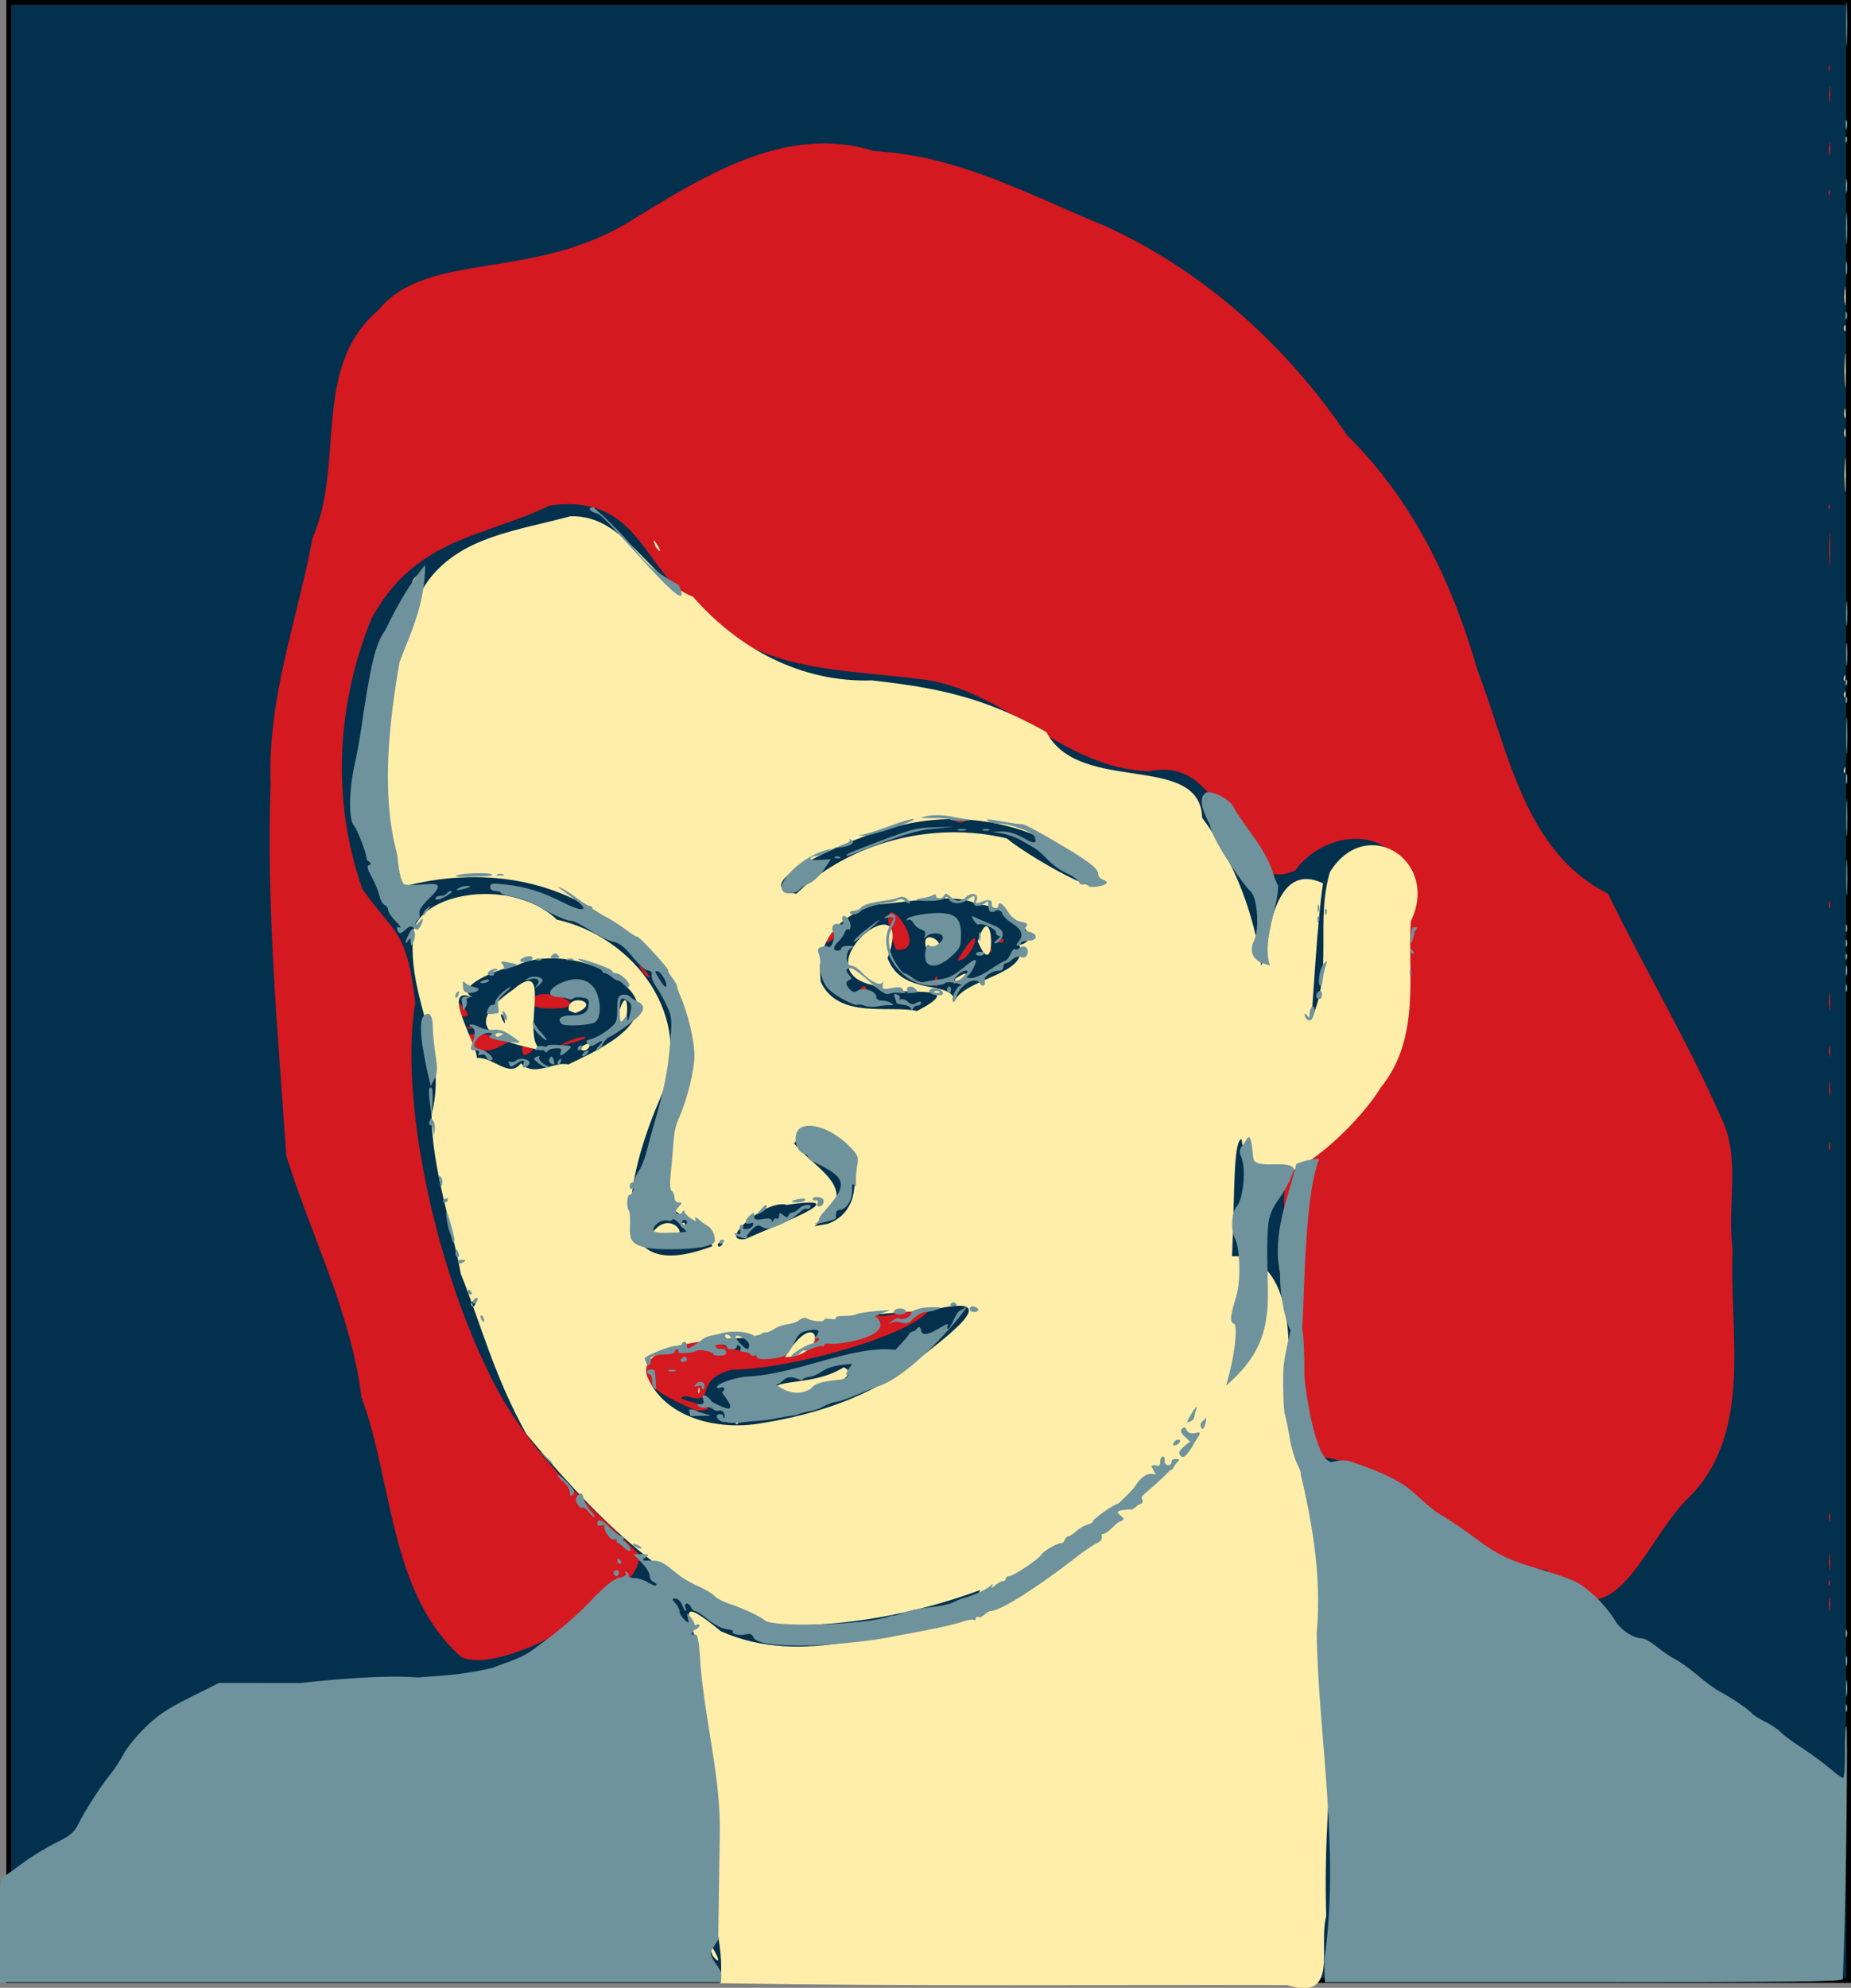
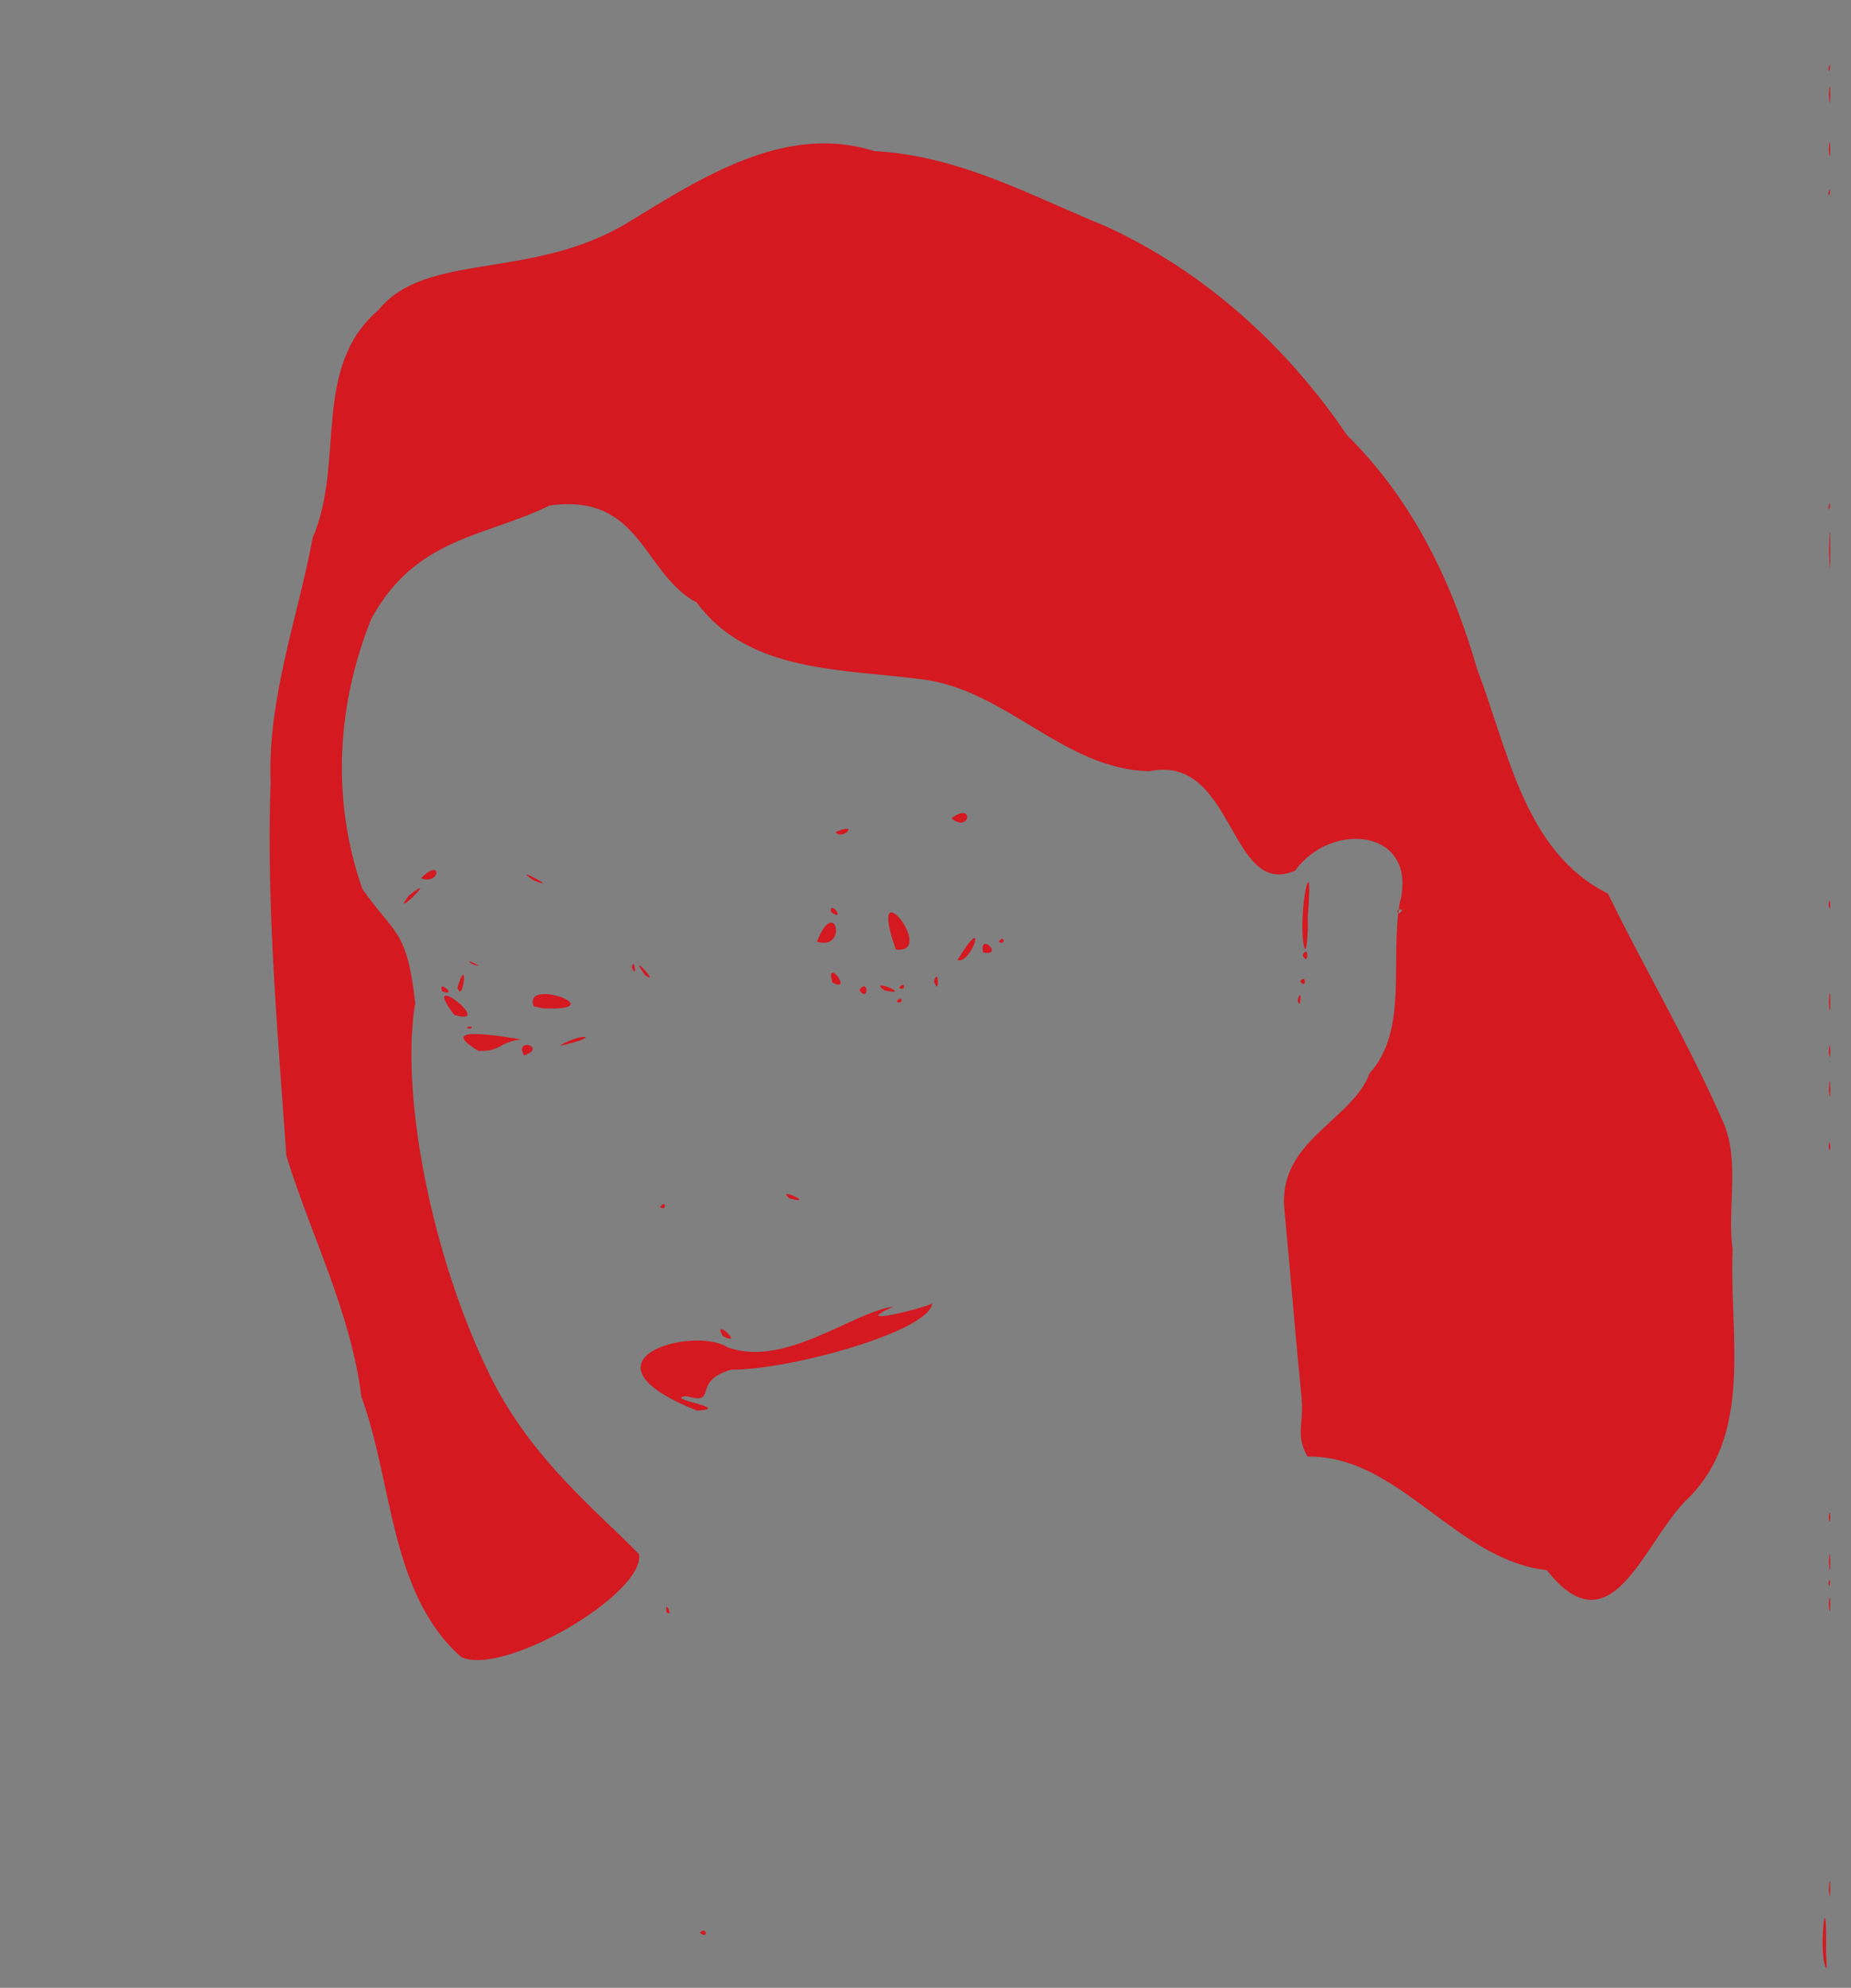
<svg xmlns="http://www.w3.org/2000/svg" xmlns:ns1="http://sodipodi.sourceforge.net/DTD/sodipodi-0.dtd" xmlns:ns2="http://www.inkscape.org/namespaces/inkscape" id="svg2" ns1:docname="asta.svg" viewBox="0 0 532.65 571.8" version="1.1" ns2:version="0.48.0 r9654">
  <rect x="0" y="0" width="532.65" height="571.8" fill="#808080" stroke="none" />
  <ns1:namedview id="base" fit-margin-left="0" ns2:zoom="0.24958683" borderopacity="1.0" ns2:current-layer="g3832" ns2:cx="556.6306" ns2:cy="380.98315" ns2:window-maximized="0" showgrid="false" fit-margin-right="0" showguides="true" bordercolor="#666666" ns2:window-x="1657" ns2:guide-bbox="true" ns2:window-y="108" fit-margin-bottom="0" ns2:window-width="1353" ns2:pageopacity="0.0" ns2:pageshadow="2" pagecolor="#ffffff" ns2:document-units="px" ns2:window-height="866" fit-margin-top="0" />
  <g id="layer1" ns2:label="Layer 1" ns2:groupmode="layer" transform="translate(-110.12 -99.118)">
    <g id="g3075" transform="translate(67.332 -2.0829e-7)">
      <g id="g3832" transform="translate(1165.3 -106.42)">
        <g id="g4613" transform="matrix(.777 0 0 .777 -312.15 341.55)">
-           <rect id="rect3843" style="stroke:#000000;stroke-width:1.8;fill:#02304d" height="732.36" width="681.36" y="-174.2" x="-1039.7" />
          <path id="path3824" d="m-366.64 547.24c0.305-29.858-3.142 3.745 0.23 6.441zm-417.08-6.747c2.309-2.863 3.423 2.778 0 0zm418.14-15.989c0.575-10.448 0.765 9.276 0 0zm-506.62-86.16c-26.464-23.467-25.162-64.436-36.877-96.213-3.931-31.519-18.862-60.224-27.812-89.272-3.198-45.991-7.449-92.093-5.825-138.26-1.159-31.25 10.041-60.783 15.558-90.499 12.122-28.043-0.581-63.065 24.365-84.357 17.682-21.852 56.692-10.821 92.338-32.361 26.84-16.378 58.276-36.977 91.196-26.507 31.621 1.682 57.863 16.449 86.056 27.947 36.395 16.721 66.756 44.201 89.166 77.279 24.408 24.051 38.949 54.445 48.315 87.06 11.352 29.415 17.311 67.238 48.277 82.599 13.88 28.514 30.193 55.767 42.899 85.109 6.009 14.333 1.189 31.328 3.275 46.634-1.349 31.675 8.214 69.11-17.699 93.347-15.676 16.332-27.466 55.351-51.11 25.398-33.964-3.851-54.773-42.624-88.63-42.05-4.639-8.268-1.215-12.052-2.22-22.049-2.104-20.93-4.453-49.924-6.366-69.823-2.206-25.213 25.252-32.594 31.61-50.077 14.256-15.652 7.591-41.106 11.063-62.614 7.429-27.749-25.143-31.162-38.685-12.34-24.452 10.596-22.359-43.33-53.911-36.835-32.009-0.575-53.631-30.948-85.412-34.139-28.646-3.744-63.244-2.401-82.26-28.298-20.009-10.57-20.455-40.687-54.507-35.907-24.128 11.771-49.453 11.634-65.986 41.84-12.677 31.394-15.04 66.744-3.351 100.1 11.918 17.041 16.514 14.744 19.577 42.215-5.586 32.703 5.649 93.434 28.019 138.52 15.089 30.411 39.587 49.847 54.868 65.52 2.322 14.75-50.658 45.66-65.934 38.036zm348.6-276.4c-2.657-1.758-2.153 3.168 0 0zm158.01 256.95c0.681-9.037 0.681 9.037 0 0zm-430.51 2.891c-0.779-5.407 2.805 2.356 0-0zm430.31-10.655c0.936-4.198 0.593 3.555 0 0zm0.222-7.917c0.66-10.673 0.66 10.673 0 0zm-0.081-16.604c0.742-5.773 0.742 5.773 0 0zm-419.1-39.43c-47.28-18.759-1.505-31.59 11.267-23.46 21.142 7.792 46.533-13.13 61.387-15.042-18.971 8.578 17.49-1.055 14.422-1.429-0.266 10.4-52.442 24.836-74.515 24.798-15.068 4.309-4.302 13.224-16.55 9.784-9.098 0.931 17.867 4.548 3.988 5.349zm9.575-27.511c-4.46-7.703 8.541 4.13 0 0zm-23.3-47.84c2.153-3.168 2.657 1.758 0 0zm47.975-3.184c-5.681-4.774 10.451 2.648 0 0zm384.82-19.009c0.541-5.556 1.005 4.381 0 0zm0.106-21.216c0.575-10.448 0.765 9.276 0 0zm-0.035-14.298c0.706-7.402 0.706 7.402 0 0zm-483.23 1.568c-3.872-6.919 8.82-3.098 0 0zm-16.973-1.69c-11.904-7.399-3.315-7.383 15.95-4.244-8.136 0.863-7.443 4.567-15.95 4.244zm30.038-1.819c8.019-5.095 17.083-3.81 0 0zm-34.4-6.918c3.396-1.046 1.695 1.606 0 0zm-4.556-4.589c-13.729-18.257 16.212 4.767 0 0zm509.17-4.539c0.571-12.094 0.73 10.903 0 0zm-479.73 1.355c-4.197-11.162 30.277 1.951 3.304 0.747zm134.44-1.762c2.153-3.168 2.657 1.758 0 0zm148.51-0.461c1.637-6.315 1.175 4.925 0 0zm-316.88-3.329c-1.796-4.954 6.188 2.407 0 0zm154.53-0.415c3.535-4.964 3.535 4.964 0 0zm9.341 0.105c-6.99-5.209 11.567 2.328 0 0zm-158.18-1.027c4.11-13.495 2.188 6.61 0 0zm163.6 0.054c2.153-3.168 2.657 1.758 0 0zm-24.675-1.895c-3.085-10.11 8.108 3.956 0 0zm37.589-0.465c1.711-6.402 2.076 6.394 0 0zm135.6 0c2.357-3.309 2.357 3.309 0 0zm-242.6-2.306c-7.255-10.061 6.242 4.405 0 0zm-4.946-2.767c0.798-4.872 2.189 4.84 0 0zm-59.163-1.384c-4.277-3.018 6.853 2.487 0 0zm179.77-1.459c11.835-19.219 5.226 1.848 0 0zm127.85-1.769c2.287-4.86 2.287 4.86 0 0zm-150.67-2.148c-11.204-31.88 15.75 1.959 0 0zm32.295 1.072c-1.439-7.849 8.019 1.633 0 0zm118.46-4.689c-1.263-14.635 4.128-35.321 1.756-7.649 0.362-0.39-0.23 18.773-1.756 7.649zm-179.96 0.728c6.884-17.549 11.658 3.569 0 0zm67.337 0.018c2.153-3.168 2.657 1.758 0 0zm-62.224-11.06c-0.254-4.853 5.871 4.154 0 0zm369.57-2.37c0.541-5.556 1.005 4.381 0 0zm-525.79-3.698c12.496-9.643-7.853 10.333 0 0zm46.075-5.648c-9.309-6.434 11.305 4.566 0 0zm-41.632-0.722c8-8.099 7.302 2.748 0 0zm153.58-17.143c9.422-3.993 2.322 3.548 0 0zm42.893-5.073c8.648-6.477 6.866 5.776 0 0zm325.06-99.621c0.624-22.248 0.547 23.674 0 0zm-0.291-15.604c0.978-4.155 0.505 3.42 0 0zm0-116.22c0.978-4.155 0.505 3.42 0 0zm0.204-16.219c0.681-9.037 0.681 9.037 0 0zm0.019-20.293c0.66-10.673 0.66 10.673 0 0zm-0.222-9.608c0.978-4.155 0.505 3.42 0 0z" ns1:nodetypes="ccccccccccccccccccccccccscccccccccccsccccccccccccccccccccccccccccccccccccccccccccccccccccccccccccccccccccccccccccccccccccccccccccccccccccccccccccccccccccc" style="fill:#d41921" ns2:connector-curvature="0" />
-           <path id="path3828" d="m-776.26 559.17c2.257-15.044-5.43-28.237-1.766-47.009 3.239-29.086-6.371-52.296-7.555-80.838-1.83-7.75-7.058-16.164 9.661-2.444 30.159 13.334 62.334-0.096 92.597-7.301 62.031-148.03 120.87-160.21 117.54-90.671-1.464 30.49 19.367 69.862 17.266 126.06-2.062 27.788-4.051 52.017-3.257 77.288-3.042 12.091 4.945 31.604-14.438 25.612-70.013-0.166-140.04 0.479-210.04-0.692zm-2.749-10.147c-4.139-11.578 6.241 7.275 0 0zm19.944-122.64c-39.908-14.487-65.941-43.116-88.922-70.501-12.056-21.76-16.694-40.349-24.312-59.392-2.713-15.773-10.788-39.06-10.814-58.946 6.233-23.67-8.37-41.779-6.92-64.776-1.27-16.775 35.778-24.133 53.32-7.369 28.801 6.419 51.409 36.333 38.407 65.836-10.115 23.139-25.097 71.827 19.2 55.075-4.398-12.501-24.965-11.523-19.685-30.481 9.438-28.702 17.946-67.901-13.078-85.767-22.91-20.237-53.432-24.508-82.151-16.774-8.008-26.524-6.407-55.255-1.555-82.176 1.563-10.703 6.323-25.214 12.046-32.303 12.267-15.195 31.587-17.319 51.831-22.72 20.229-0.681 28.49 23.018 45.469 29.838 16.715 19.123 39.879 31.749 66.204 30.916 23.939 2.704 41.472 6.07 64.654 19.166 12.107 23.34 56.95 7.172 57.647 31.682 12.738 17.151 19.485 37.068 21.914 54.863 2.672-8.336 4.012-39.514 22.849-30.575-2.162 14.37-3.728 44.305-4.347 50.392 8.242-17.855 1.435-36.16 6.919-54.603 13.476-21.691 40.825-4.222 29.961 18.198-1.29 19.062 3.848 43.356-11.189 61.642-9.031 15.305-48.125 53.234-51.489 19.061-6.241 0.879 2.292 79.042-16.47 107.16-34.79 52.13-107.38 75.617-159.49 72.559zm-2.047-74.52c20.698-3.261 40.025-9.899 55.549-21.584 11.768-9.531 37.495-27.489 7.252-20.257-22.767 1.33-45.603 3.737-66.606 10.121-10.276 0.513-42.495 1.45-38.346 14.349 6.646 15.862 26.855 20.084 42.151 17.371zm-9.542-0.412c2.196-4.823 1.254 3.196 0 0zm5.093-10.179c-3.011-5.898 6.451 3.78 0 0zm8.248-0.349c0.189-6.375 14.507-2.178 26.891-9.783 9.033 4.324-18.771 12.538-26.891 9.783zm-27.105-0.979c0.936-4.199 0.593 3.555 0 0zm32.212-12.506c12.212-20.429 17.228-0.723 0 0zm-114.38-20.426c-3.201-1.59-1.522 4.306 0 0zm91.32-21.622c-2.657-1.758-2.153 3.168 0 0zm8.379-1.714c10.525-4.87 43.044-16.86 15.374-12.66-7.602-2.429-26.398 14.12-15.374 12.66zm30.587-5.666c21.831-8.196 2.577-48.51-12.546-29.738 8.394 10.144 26.242 17.249 7.479 30.63zm-113.72-59.43c4.739 5.408 12.618-0.911 17.555 0.461 7.18-3.678 36.18-15.443 21.523-28.836-9.728-9.982-29.53-13.393-40.855-7.745-6.032 0.912-23.914 8.003-15.967 11.758-12.77-5.388 1.778 17.772 1.401 22.419 6.097-0.587 12.023 7.753 16.342 1.944zm8.792-4.612c-19.604-3.492-31.169-9.188-11.686-22.639 16.252-13.802 1.048 21.168 11.686 22.639zm-15.107-12.614c-3.253-4.01 1.855 6.897 0 0zm28.071 11.612c6.958-5.122 2.669 3.641 0 0zm-31.873-3.639c3.601-3.008 3.697 1.637 0 0zm46.15-8.965c5.2-16.651 3.539 13.781 0 0zm-18.281-1.325c-1.05-6.845 13.178-3.046 2.352 0.975zm128.94 0.214c21.621-11.39-10.312-4.337-16.366-9.593-27.497-6.093 16.726-40.387 5.481-10.014 5.287 14.52 24.329 7.809 24.721 16.064 3.748-8.622 28.012-9.983 24.122-20.869 11.677-3.002-9.47-16.279-15.288-14.776-7.263-4.977-24.87-1.157-37.791-0.224-15.213 4.508-22.292 14.527-20.512 28.576 6.454 14.136 25.894 8.493 35.633 10.835zm14.298-12.033c10.02-6.4-3.555 6.169 0 0zm8.209-13.836c6.061-18.737 7.131 17.783 0 0zm-19.184 2.278c-2.355-9.014 11.954 1.306 0-0zm-48.051-19.817c19.949-19.085 50.506-27.088 77.954-20.504 9.057 7.534 49.609 30.67 26.613 7.85-20.053-14.969-48.248-18.94-71.773-10.912-6.965 1.052-54.286 20.243-32.793 23.566zm-53.438 125.78c7.724-11.474 18.633 6.879 0 0zm10.538-3.084c2.357-3.309 2.357 3.309 0 0zm430.84-168.26c0.936-4.198 0.593 3.555 0 0zm0.073-28.211c0.807-4.158 0.807 4.158 0 0zm-0.073-5.919c0.936-4.198 0.593 3.555 0 0zm-529.54-36.993c5.043-5.092-2.9 4.955 0 0zm89.607-11.662c-3.25-7.755 4.865 5.809 0 0zm440.22-26.618c0.59-22.139 0.59 22.139 0 0zm-0.147-15.681c0.742-5.773 0.742 5.773 0 0zm0.019-6.918c0.569-7.168 0.879 6.022 0 0zm0.129-16.142c0.59-22.139 0.59 22.139 0 0zm-0.216-15.681c0.807-4.158 0.807 4.158 0 0zm0.157-11.53c0.571-12.094 0.73 10.903 0 0z" ns1:nodetypes="cccccsccccccccccccccccccsccccccccccccsccccccccccccccccccccccccccccccccccccccccccccccccccccccccccccccccccccccccccccccccccccccccccccccccc" style="fill:#ffeeaa" ns2:connector-curvature="0" />
-           <path id="path3826" d="m-1043.1 539.53c0-14.949 0.269-19.375 1.198-19.732 0.659-0.253 3.876-2.476 7.149-4.941 3.273-2.465 8.884-5.916 12.468-7.669 5.357-2.62 6.835-3.841 8.302-6.858 2.322-4.776 8.179-13.883 11.93-18.55 1.631-2.029 3.846-5.42 4.923-7.535 1.077-2.115 4.622-6.473 7.879-9.685 4.625-4.561 8.275-7.014 16.673-11.203l10.752-5.363 30.159 0.015c13.016-1.401 31.107-3.035 43.665-2.028 8.133-0.821 14.56-0.578 27.274-3.516 6.488-2.555 11.29-3.54 16.565-7.821 7.03-4.964 14.126-10.935 19.26-16.265 6.126-6.388 9.147-8.862 11.361-9.305 1.971-0.394 2.785-0.976 2.351-1.679-0.418-0.676-0.263-0.828 0.415-0.408 0.594 0.367 0.88 0.991 0.635 1.387-0.244 0.396 0.757 0.753 2.227 0.795 1.469 0.042 3.751 0.783 5.07 1.648 1.32 0.865 2.653 1.318 2.964 1.008 0.31-0.31-0.118-0.826-0.951-1.146-0.834-0.32-1.516-1.409-1.516-2.42s-1.37-3.208-3.044-4.882l-3.044-3.044h3.094c2.729 0 2.905 0.138 1.49 1.173-1.459 1.067-1.401 1.173 0.642 1.18 5.156 0.016 4.882-0.111 11.938 5.552 1.435 1.152 4.615 2.962 7.066 4.023 2.451 1.061 5.08 2.627 5.841 3.479 0.761 0.852 3.044 2.103 5.073 2.778 5.651 1.881 11.815 4.742 13.592 6.308 3.09 2.724 37.548 1.673 45.904-1.401 0.761-0.28 1.667-0.452 2.013-0.383 0.346 0.069 2.006-0.438 3.69-1.127 1.683-0.689 5.966-1.554 9.518-1.921 3.551-0.367 7.495-1.204 8.763-1.859s2.721-1.289 3.228-1.409c3.355-0.792 8.492-3.035 10.029-4.379 1.335-1.167 1.611-1.222 1.04-0.206-0.559 0.994-0.258 0.928 1.067-0.231 1.015-0.888 2.332-1.614 2.926-1.614 0.594 0 1.08-0.415 1.08-0.922 0-0.507 0.576-0.922 1.28-0.922 1.552 0 10.877-6.253 11.91-7.986 0.834-1.4 6.264-4.489 7.359-4.186 0.395 0.109 0.958-0.428 1.252-1.194 0.294-0.766 0.922-1.392 1.397-1.392 0.474 0 1.771-0.846 2.881-1.881s2.961-2.117 4.112-2.406c1.152-0.289 2.094-0.866 2.094-1.283 0-0.816 7.938-6.422 9.093-6.422 0.385 0 3.157-2.698 6.162-5.996 6.404-10.442 10.188-0.408 6.438-7.867 0.277-0.449 1.113-0.582 1.858-0.296 0.926 0.356 1.354-0.094 1.354-1.424 0-1.069 0.433-1.944 0.963-1.944s0.841 0.679 0.692 1.51c-0.151 0.843 0.414 1.617 1.279 1.754 2.13-0.319 0.387-2.314 2.568-2.341 1.827 0 1.878 0.132 0.56 1.45-1.072 1.172-1.239 2.643-2.372 2.701-8.805 9.057-11.687 9.298-10.147 11.155 0 0.714-0.337 1.297-0.748 1.297s-1.732 0.916-2.934 2.036c-3.529 0.087-5.008 0.376-5.44 0.776-1.059 0.98 4.164 2.632 0.918 3.645-0.454 0-1.803 1.031-2.998 2.29-1.195 1.26-2.678 2.297-3.296 2.306-0.618 0.009-0.914 0.565-0.656 1.235 0.268 0.697-0.542 1.68-1.891 2.294-1.297 0.591-4.738 2.931-7.646 5.2-14.362 11.208-28.124 19.881-31.546 19.881-0.596 0-1.71 0.626-2.476 1.392-0.766 0.766-1.774 1.156-2.24 0.868-0.466-0.288-0.848-0.06-0.848 0.507 0 0.567-0.371 0.802-0.824 0.522-0.453-0.28-2.491 0.079-4.527 0.797s-8.204 2.146-13.704 3.171-11.246 2.117-12.768 2.425c-8.197 1.66-24.295 3.176-33.207 3.126-11.33-0.064-16.599-1.04-17.44-3.231-0.395-1.028-1.234-1.303-2.789-0.913-2.348 0.589-5.381-0.144-4.761-1.151 0.201-0.327-0.854-0.683-2.345-0.791-1.516-0.11-4.466-1.635-6.693-3.459-2.19-1.795-4.414-3.263-4.941-3.263-0.528 0-1.198-0.623-1.49-1.384-0.292-0.761-1.004-1.384-1.581-1.384-0.578 0-0.811 0.623-0.519 1.384 0.292 0.761 0.326 1.384 0.076 1.384-0.25 0-0.85-1.038-1.332-2.306-0.482-1.268-1.574-2.306-2.426-2.306-1.443 0-1.444 0.116-0.023 1.687 0.84 0.928 1.527 2.316 1.527 3.086 0 0.769 0.801 2.124 1.781 3.01 1.715 1.552 1.764 1.532 1.315-0.549-0.452-2.098-0.424-2.109 0.987-0.37 0.799 0.985 1.452 2.151 1.452 2.591s0.415 0.544 0.922 0.23c0.507-0.314 0.922-0.175 0.922 0.308 0 0.483-0.623 1.117-1.384 1.409-0.761 0.292-1.384 0.984-1.384 1.537 0 0.553 0.385 0.768 0.856 0.477 1.27-0.785 1.766 1.722 2.364 11.95 1.904 21.455 7.685 42.148 7.061 62.844l-0.559 38.077-2.296 3.651c-1.816 2.888 3.289 6.506 3.45 9.117l-0.087 2.998h-133.61-133.61v-19.272zm490.56 11.55c6.038-41.11-2.201-83.729-2.757-121.35 1.982-21.583-2.032-42.589-5.937-59.103 0.326 0-0.23-1.614-1.236-3.586s-2.255-6.227-2.775-9.455c-0.52-3.228-1.339-7.226-1.82-8.886-0.481-1.659-0.762-8.63-0.625-15.491 0.137-6.861 3.043-15.768 2.666-16.002-0.378-0.234-3.829-8.008-3.876-21.07-3.059-14.733 3.243-28.143 5.933-39.865-0.528-0.855 7.776-2.868 8.527-2.117-5.116 13.106-5.3 45.703-6.203 62.661 0.498 2.223 0.851 9.947 0.784 17.165 0.664 9.056 4.764 33.568 10.619 32.152 3.184-0.802 4.844-0.748 7.662 0.246 6.326 2.232 14.774 5.263 20.469 9.714 3.044 2.379 7.957 7.417 11.365 9.408s9.2 5.879 12.872 8.642c8.874 6.676 12.741 8.489 26.591 12.468 3.298 0.947 7.93 2.581 10.294 3.629 4.689 2.08 11.757 8.895 15.181 14.636 2.109 3.537 6.812 6.629 10.083 6.629 0.886 0 3.313 1.392 5.395 3.092 2.082 1.701 5.237 3.834 7.013 4.741 1.776 0.907 5.511 3.608 8.302 6.003s6.401 5.035 8.024 5.866c3.914 2.005 11.158 6.918 11.85 8.037 0.303 0.49 2.519 1.888 4.925 3.107s4.963 2.926 5.683 3.793c0.72 0.867 4.222 3.474 7.783 5.792s8.297 5.793 10.524 7.72c2.228 1.927 4.415 3.504 4.862 3.504 0.446 0 0.76-4.178 0.698-9.284-0.062-5.106 0.178-9.568 0.534-9.916 0.603-0.589-0.121 62.74-0.952 83.308-0.205 5.073-0.385 9.743-0.401 10.377-0.022 0.915-19.831 1.153-95.892 1.153h-95.864zm193.09-93.744c0-1.268 0.209-1.787 0.465-1.153 0.256 0.634 0.256 1.672 0 2.306-0.256 0.634-0.465 0.115-0.465-1.153zm0.131-7.379c0-2.79 0.173-3.932 0.384-2.537 0.211 1.395 0.211 3.678 0 5.073-0.211 1.395-0.384 0.254-0.384-2.537zm-0.062-10.147c0-1.776 0.19-2.502 0.422-1.614 0.232 0.888 0.232 2.341 0 3.228-0.232 0.888-0.422 0.161-0.422-1.614zm-0.068-10.147c0-1.268 0.209-1.787 0.465-1.153 0.256 0.634 0.256 1.672 0 2.306-0.256 0.634-0.465 0.115-0.465-1.153zm-456.22-22.04c-0.281-0.454 0.041-1.037 0.714-1.296 0.674-0.258 1.225 0.113 1.225 0.826 0 1.452-1.158 1.733-1.939 0.47zm1.324-4.709c0-0.507 0.183-0.922 0.407-0.922 0.224 0 0.663 0.415 0.977 0.922s0.131 0.922-0.407 0.922-0.977-0.415-0.977-0.922zm2.405-5.106c-0.779-0.779-1.743-1.506-2.141-1.614-0.399-0.109-0.604-0.56-0.456-1.003 0.148-0.443-0.32-0.579-1.038-0.304-1.209 0.464-3.93-3.43-3.553-5.085 0.083-0.362-0.468-0.422-1.223-0.132-0.755 0.29-1.373 0.092-1.373-0.44 0-2.208 1.738-1.735 4.647 1.266 1.702 1.756 3.66 3.193 4.351 3.193 0.691 0 1.001 0.415 0.687 0.922-0.314 0.507-0.23 0.922 0.185 0.922 0.415 0 1.273 0.83 1.907 1.845 1.359 2.176 0.038 2.46-1.993 0.428zm4.052-0.428c-0.761-0.492-0.969-0.894-0.461-0.894s1.545 0.402 2.306 0.894 0.969 0.894 0.461 0.894-1.545-0.402-2.306-0.894zm-16.892-12.562c-0.919-1.229-2.04-2.007-2.49-1.729-0.45 0.278-1.274-0.346-1.832-1.386-0.78-1.458-0.707-2.199 0.322-3.227 1.165-1.165 1.414-1.015 1.957 1.175 0.343 1.38 1.493 3.442 2.557 4.581s1.759 2.24 1.546 2.446c-0.213 0.206-1.14-0.631-2.06-1.86zm-7.091-7.48c0-1.079-1.101-2.829-2.447-3.887-1.346-1.059-2.251-2.12-2.012-2.359 0.239-0.239 1.837 1.013 3.552 2.782 2.422 2.499 2.871 3.463 2.012 4.322-0.859 0.859-1.105 0.667-1.105-0.857zm-9.294-12.935-2.236-2.537 2.537 2.236c2.371 2.09 2.96 2.837 2.236 2.837-0.165 0-1.307-1.141-2.537-2.537zm235.53-0.398c-0.935-1.128-0.755-1.74 0.991-3.381 1.173-1.102 2.312-1.896 2.532-1.764 0.22 0.131-0.612-0.703-1.848-1.855-1.693-1.577-1.986-2.356-1.188-3.154 0.798-0.798 1.238-0.623 1.78 0.711 1.986 3.056 7.525-2.321 3.139 3.917-1.135 2.113-3.986 7.224-5.406 5.526zm-2.798-4.617c0.46-1.379 2.556-2.138 2.556-0.926 0 0.495-0.657 1.153-1.461 1.461-0.898 0.345-1.32 0.139-1.095-0.535zm11.78-9.151c0.862-2.294 0.28 3.591-1.03 3.789-1.64-2.16 0.286-2.904 1.03-3.789zm-177.57 1.093c-2.039 0.648-4.804-2.685-2.223-2.839 1.029 0 1.614 0.415 1.3 0.922 0.378 2.082 1.585-2.24-1.321-2.345-0.586 0.362-1.665 0.162-2.397-0.446-0.732-0.608-1.893-0.889-2.58-0.626-0.687 0.263-1.833 0.109-2.548-0.344-1.039-0.658-0.964-0.826 0.376-0.837 1.253-0.011 1.529-0.479 1.093-1.853-0.451-1.422-0.251-1.711 0.886-1.275 0.808 0.31 1.875 1.321 2.37 2.247 12.501 6.726 4.158-2.435 3.59-3.744 0.546 0 0.993-0.459 0.993-1.021 0-0.562-0.623-0.782-1.384-0.49-0.761 0.292-1.379 0.233-1.373-0.132 0.023-1.454 7.199-3.872 11.981-4.037 17.851-0.922 38.991-11.803 54.107-9.826 0 0 5.01-5.09 5.316-6.313 3.789-1.988 0.026 1.125 3.301-2.163 0.507 0 0.922 0.598 0.922 1.329 1.102 4.733 11.966-5.63 9.652-1.276 0.282 3.088 3.051-5.048 4.42-5.902l2.992-1.698c-6.365 9.181-22.922 26.423-32.938 29.494-2.988 0.973-12.595 5.383-15.335 5.726-0.885 0-3.237 0.83-5.227 1.845-3.013 1.889-6.884 1.633-9.809 3.124-4.368 0.363-8.312 1.637-12.472 1.954-2.965 0.212-6.844 0.589-8.62 0.838-1.659-0.005-3.546 0.278-5.073-0.31zm31.706-12.341c2.22-3.579 11.971-2.64 13.159-4.062 1.047-1.291 1.048-1.424 0.007-0.797-0.652-0.997 1.003-2.685 2.066-4.306-3.779 0.364-8.108 0.708-11.213 2.835-1.542 1.098-3.622 1.996-4.623 1.996-1.001 0-2.333 0.618-2.96 1.373-7.175-3.523-6.605 1.994-9.979 1.425-2.619-3.593 4.983 6.926 13.543 1.536zm140.35 10.134c2.301-3.901 3.08-4.398 1.859-1.188-0.468 2.513-0.414 2.762-2.558 3.502-0.719 0.597-0.405-0.445 0.698-2.314zm-184.43 0.114c-1.349-0.003-0.462-1.082-1.227-1.978 0.288-1.136 2.429-0.334 3.487 0.364 7.55 2.218 4.684 1.121-2.26 1.614zm-14.223-10.585c-0.338-0.338-0.615-1.583-0.615-2.767s-0.415-2.152-0.922-2.152-0.922-0.415-0.922-0.922c0-1.06 2.715-1.278 2.868-0.231 0.295 2.016 0.578 6.688 0.406 6.688-0.11 0-0.476-0.277-0.814-0.615zm17.833-0.279c0-0.491-0.691-0.628-1.535-0.304-1.032 0.396-1.316 0.235-0.868-0.49 0.957-1.549 3.325-1.332 3.325 0.304 0 0.761-0.208 1.384-0.461 1.384-0.254 0-0.461-0.402-0.461-0.893zm-12.222-6.174c0.634-0.256 1.672-0.256 2.306 0 0.634 0.256 0.115 0.465-1.153 0.465s-1.787-0.209-1.153-0.465zm-8.404-2.616c-0.324-0.845-0.59-1.636-0.59-1.759 0-0.804 8.983-4.482 11.163-4.571 1.47-0.06 2.673-0.425 2.673-0.811s0.415-0.702 0.922-0.702c0.507 0 0.922 0.626 0.922 1.391 0 1.171 0.323 1.207 2.04 0.231 1.122-0.638 2.604-1.679 3.293-2.312 0.689-0.633 2.158-1.334 3.264-1.556 1.106-0.223 3.256-0.714 4.778-1.092 3.481-0.865 8.515-0.548 10.811 0.681 1.222 0.654 2.135 0.63 2.987-0.077 0.675-0.56 1.583-0.912 2.017-0.781 0.434 0.131 1.827-0.444 3.095-1.276 1.268-0.833 3.551-1.635 5.073-1.783 1.522-0.148 3.467-0.845 4.323-1.549 0.856-0.704 2.023-0.991 2.593-0.639 1.743 1.077 6.458 1.549 6.458 0.645 0-0.467 1.099-0.64 2.443-0.383s2.214 0.096 1.933-0.359c-0.28-0.454 1.007-0.795 2.861-0.759 1.854 0.037 4.014-0.244 4.8-0.625 0.786-0.381 4.107-0.919 7.379-1.198 5.849-0.497 5.889-0.485 2.321 0.691-2.694 0.889-3.229 1.351-2.075 1.793 6.515 6.788-13.533 10.081-17.466 9.632-1.207-0.231-2.195 0.007-2.195 0.529 0 0.522-0.241 0.707-0.536 0.412-0.295-0.295-1.955 0.056-3.69 0.781-1.734 0.725-3.153 1.075-3.153 0.778 0-0.297-0.652 0.113-1.45 0.91-0.797 0.797-2.1 1.45-2.896 1.45-1.955 0 4.274-4.163 7.405-4.949 1.361-0.342 2.475-1.053 2.475-1.58 0-0.528-0.519-0.648-1.153-0.267-0.763 0.458-0.718 0.157 0.131-0.89 1.75-2.156 0.802-2.798-3.061-2.073-2.578 0.484-3.576 1.313-4.851 4.031-0.883 1.882-2.183 4.014-2.89 4.738-1.655 1.695-11.238 2.59-11.238 1.05 0-0.6-0.386-0.852-0.859-0.56-0.472 0.292-1.119 0.109-1.438-0.407-0.319-0.516-1.41-0.937-2.424-0.937-1.015 0-1.606-0.386-1.314-0.859 0.292-0.472 0.109-1.119-0.407-1.438-0.516-0.319-0.937-0.14-0.937 0.397s-0.83 0.977-1.845 0.977c-1.015 0-1.845-0.415-1.845-0.922s-1.062-0.922-2.361-0.922c-1.379 0-2.117 0.394-1.775 0.947 0.322 0.521 1.265 0.832 2.096 0.692 0.831-0.14 1.641 0.368 1.798 1.129 0.204 0.98-0.5 1.384-2.415 1.384-1.486 0-2.541-0.261-2.344-0.58 0.449-0.726-5.073-1.881-6.064-1.268-1.504 0.929-7.437 1.296-6.899 0.426 0.301-0.486 0.107-0.884-0.43-0.884-0.537 0-0.977 0.415-0.977 0.922s-1.419 0.922-3.153 0.922c-3.606 0-6.245 0.817-5.665 1.755 0.217 0.352 0.065 1.173-0.338 1.825-0.565 0.913-0.869 0.833-1.323-0.35zm38.145-6.689c-0.007-1.59-4.043-4.174-5.01-3.208-0.529 0.529 3.162 4.561 4.325 4.725 0.381 0.053 0.689-0.629 0.685-1.517zm-6.911-2.998c-0.314-0.507-0.985-0.922-1.492-0.922s-0.666 0.415-0.352 0.922 0.985 0.922 1.492 0.922 0.666-0.415 0.352-0.922zm-18.448 8.302c0.314-0.507 0.961-0.922 1.438-0.922 0.477 0 0.868 0.415 0.868 0.922s-0.647 0.922-1.438 0.922c-0.791 0-1.181-0.415-0.868-0.922zm205.24-12.911c-2.045-1.095-1.993-1.995 0.636-10.971 1.624-5.544 1.188-18.045-0.737-21.127-1.395-2.234-1.234-9.607 0.763-11.604 2.312-2.312 3.676-14.14 1.621-18.47-1.423-2.998 0.729-3.904 1.852-6.005 2.195-4.571 2.313 5.562 2.826 7.288 2.06 3.535 13.533-0.392 14.973 3.438-3.974 11.474-8.063 11.456-9.522 19.787-2.345 25.605 6.367 41.538-15.701 60.318 3.266-10.929 4.146-20.265 3.288-22.654zm-126.93-1.297c0.963-0.778 2.108-1.193 2.545-0.923 1.271 0.786 4.468-0.56 4.468-1.881 0-1.314 4.083-2.397 8.648-2.294 2.446 0.055 2.603 0.185 1.038 0.858-1.015 0.436-2.86 0.822-4.1 0.858-1.241 0.036-3.434 1.194-4.874 2.573-2.617 3.552-5.024 0.072-7.689 1.34-1.745 0.864-1.746 0.852-0.035-0.53zm-152.14-0.612c-0.334-0.541-0.41-1.182-0.168-1.423 0.242-0.242 0.685 0.201 0.986 0.984 0.624 1.625 0.092 1.911-0.817 0.44zm152.7-2.607c0-1.062 1.976-1.787 3.459-1.27 2.011 0.701 1.244 2.093-1.153 2.093-1.268 0-2.306-0.371-2.306-0.824zm29.671-2.171c0.93 0.243 1.691 0.809 1.691 1.257 0 0.448-0.761 0.815-1.691 0.815-2.309-0.169-1.728-2.492 0-2.072zm-8.442-1.077c0.597-0.597 1.221-0.597 1.819 0 0.597 0.597 0.286 0.909-0.909 0.909s-1.507-0.312-0.909-0.909zm-177.12-0.431c0-0.507 0.415-1.179 0.922-1.492 0.507-0.314 0.922-0.155 0.922 0.352s-0.415 1.179-0.922 1.492c-0.507 0.314-0.922 0.155-0.922-0.352zm-1.845-3.799c0-0.507 0.183-0.922 0.407-0.922 0.224 0 0.663 0.415 0.977 0.922 0.314 0.507 0.131 0.922-0.407 0.922-0.537 0-0.977-0.415-0.977-0.922zm-3.69-11.098c0-0.491 0.623-0.893 1.384-0.893s1.384 0.163 1.384 0.363c0 0.199-0.623 0.601-1.384 0.893-0.761 0.292-1.384 0.129-1.384-0.363zm-0.922-3.2c0-0.761 0.163-1.384 0.362-1.384s0.601 0.623 0.893 1.384c0.292 0.761 0.129 1.384-0.363 1.384s-0.893-0.623-0.893-1.384zm69.814-2.321c-4.561-1.369-5.384-2.646-5.137-7.974 0.125-2.693-0.056-5.18-0.402-5.526-0.929-0.929-0.764-5.856 0.195-5.856 0.453 0 1.071-0.644 1.373-1.431 0.315-0.821 0.16-1.191-0.363-0.868-0.502 0.31-0.912-0.084-0.912-0.875 0-0.791 0.415-1.438 0.922-1.438s0.922-0.43 0.922-0.955 0.726-2.057 1.614-3.403c0.888-1.347 2.087-4.341 2.666-6.655s2.54-9.393 4.36-15.733c2.248-7.83 3.634-15.129 4.324-22.765 0.954-10.548 0.9-11.501-0.867-15.496-1.036-2.341-2.826-5.582-3.979-7.201s-1.972-3.676-1.821-4.572c0.177-1.047-0.321-1.643-1.397-1.671-0.92-0.024-3.473-2.295-5.675-5.047-2.951-3.689-4.809-5.155-7.072-5.579-1.688-0.317-5.491-2.185-8.45-4.151s-6.211-3.596-7.225-3.622c-1.904-0.048-6.289-2.025-13.198-5.952-2.186-1.242-5.823-2.536-8.082-2.875s-4.336-0.983-4.613-1.432c-0.277-0.449-1.31-0.816-2.295-0.816-1.04 0-1.79-0.63-1.79-1.503 0-1.297 0.788-1.415 5.765-0.858 7.612 0.852 13.618 2.733 21.311 6.678 7.167 3.675 10.036 3.074 4.521-0.947-1.905-1.389-4.294-3.153-5.308-3.921-1.736-1.314-1.71-1.331 0.461-0.289 1.268 0.609 3.819 2.292 5.667 3.741s3.82 2.634 4.381 2.634c0.561 0 1.02 0.369 1.02 0.821s1.792 1.663 3.983 2.693c2.191 1.03 5.926 3.356 8.302 5.169s4.319 3.012 4.319 2.665c0-0.347 2.67 2.243 5.934 5.756 3.264 3.513 5.768 6.554 5.565 6.757-0.203 0.203 0.448 1.407 1.446 2.676 0.998 1.269 1.815 2.707 1.815 3.196 0 0.489 0.584 2.197 1.297 3.796 2.781 6.232 5.16 16.368 5.16 21.985 0 5.224-2.566 15.713-5.487 22.431-1.607 3.696-2.029 5.639-2.4 11.069-0.208 3.044-0.63 7.875-0.936 10.735-0.357 3.326-0.197 5.424 0.443 5.82 0.551 0.34 1.001 1.424 1.001 2.409 0 1.051 0.63 1.79 1.527 1.79 1.399 0 1.394 0.146-0.06 1.753-1.154 1.275-1.291 1.936-0.501 2.424 0.597 0.369 1.448 0.099 1.891-0.6 0.473-0.747 0.811-0.84 0.819-0.224 0.007 0.576 1.103 1.76 2.434 2.632 1.331 0.872 2.136 1.127 1.79 0.567-0.842-1.363-0.028-1.291 1.528 0.135 0.692 0.634 2.071 1.613 3.064 2.174 0.993 0.562 2.019 2.222 2.279 3.69 0.444 2.505 0.217 2.737-3.69 3.781-4.738 1.266-18.55 1.424-22.44 0.256zm13.395-8.426c-1.35-1.515-2.588-2.355-2.751-1.867-0.163 0.489-1.12 0.673-2.127 0.41-2.069-0.541-5.555 2.118-4.929 3.759 0.267 0.7 2.443 0.961 6.334 0.76l5.927-0.307zm2.576-0.783c0-0.507-0.415-0.922-0.922-0.922-0.507 0-0.922 0.415-0.922 0.922 0 0.507 0.415 0.922 0.922 0.922 0.507 0 0.922-0.415 0.922-0.922zm-8.54-90.473c-0.666-1.226-1.746-2.344-2.4-2.483-1.218-0.26-1.088 0.087 1.607 4.3 1.762 2.755 2.437 1.21 0.793-1.816zm20.531 97.907c0-0.537 0.415-0.977 0.922-0.977s0.922 0.183 0.922 0.407c0 0.224-0.415 0.663-0.922 0.977s-0.922 0.131-0.922-0.407zm-98.814-0.516c-0.286-1.143-0.542-1.941-1.038-3.228-0.789-2.05-1.631-7.379-1.166-7.379 0.379 0 2.137 5.885 2.824 9.451 0.268 1.389-0.298 2.445-0.62 1.157zm106.42-1.461c-1.141-0.432-2.075-0.993-2.075-1.247 0-0.254 0.592-0.235 1.316 0.043 0.961 0.369 1.181-0.012 0.815-1.413-0.298-1.139-0.061-1.918 0.583-1.918 0.596 0 0.843 0.39 0.549 0.867-0.295 0.477 0.293 0.804 1.305 0.728 1.012-0.076 2.064-0.72 2.337-1.431 0.329-0.857 0.037-1.116-0.869-0.768-2.172 0.833-2.475-0.838-0.479-2.644 1.749-1.583 1.823-1.583 1.823-0.003 0 1.367 0.548 1.558 3.228 1.123 2.153-0.349 3.253-0.159 3.301 0.571 0.052 0.778 0.208 0.759 0.54-0.064 0.257-0.637 0.847-0.924 1.311-0.637 0.464 0.287 0.844-0.177 0.844-1.03 0-1.339 0.21-1.378 1.534-0.285 1.196 0.987 1.619 1.012 1.922 0.113 0.213-0.634 0.925-1.153 1.582-1.153 0.657 0 1.711-0.623 2.342-1.384 1.27-1.531 5.064-1.939 4.142-0.446-0.319 0.516-0.914 0.731-1.322 0.478-0.408-0.252-1.833 0.552-3.166 1.787-2.234 2.07-5.979 4.096-10.067 5.446-0.908 0.3-2.403 0.075-3.322-0.499-1.352-0.844-2.051-0.665-3.653 0.937-1.09 1.09-1.947 2.224-1.905 2.519 0.144 1.012-0.538 1.092-2.614 0.307zm28.134-5.081c0.634-0.291 1.153-0.925 1.153-1.408 0-0.483 0.834-1.798 1.852-2.921 9.132-10.07 8.607-12.532-3.943-18.482-1.404-0.665-2.306-1.456-2.006-1.756 0.3-0.3-0.339-0.827-1.421-1.17-3.742-1.188-4.309-8.554-0.763-9.915 4.565-1.752 12.295 1.553 18.216 7.787 2.506 2.638 2.808 3.476 2.264 6.273-0.345 1.776-0.566 4.474-0.491 5.996 0.097 1.966-0.106 2.392-0.703 1.47-0.583-0.901-0.811-0.279-0.745 2.033 0.098 3.454-2.247 7.105-4.563 7.105-1.099 0-1.618 1.093-1.381 2.906 0.071 0.544-1.294 0.988-6.778 2.203-1.015 0.225-1.326 0.171-0.692-0.121zm-20.611-4.854c1.952-2.199 2.394-2.4 2.394-1.089 0 0.489-0.934 1.38-2.075 1.979-2.064 1.083-2.066 1.079-0.318-0.89zm21.217-2.549c0.302-0.787 0.043-1.241-0.62-1.088-0.626 0.144-1.138-0.144-1.138-0.64 0-0.971 3.538-0.691 3.92 0.31 0.449 1.175-0.246 2.41-1.455 2.588-0.727 0.107-1.014-0.369-0.707-1.17zm-138.74-0.76c0-0.224 0.415-0.663 0.922-0.977s0.922-0.131 0.922 0.407c0 0.537-0.415 0.977-0.922 0.977s-0.922-0.183-0.922-0.407zm129.22 0.075c1.087-0.937 5.556-1.496 5.019-0.628-0.326 0.528-1.675 0.959-2.998 0.959-1.323 0-2.232-0.149-2.021-0.331zm-130.1-5.664c-0.794-4.125-0.787-4.348 0.114-3.447 0.52 0.52 0.747 1.716 0.504 2.657-0.242 0.942-0.521 1.297-0.618 0.79zm-2.678-20.524c-0.069-1.141-0.528-2.075-1.019-2.075s-0.637-0.668-0.324-1.485c0.521-1.357 0.642-1.355 1.415 0.027 0.465 0.831 0.667 2.433 0.449 3.56l-0.396 2.049-0.126-2.075zm-1.256-10.323c-0.637-4.78-0.406-6.51 0.721-5.383 0.282 0.282 0.386 2.738 0.231 5.458l-0.282 4.945zm-0.211-8.437c-3.321-13.958-3.978-22.166-1.912-23.881 2.062-1.711 3.22 0.033 3.239 4.876 0.01 1.932 0.448 6.31 0.979 9.729 0.79 5.089 0.716 6.696-0.406 8.858l-1.371 2.642zm29.58-5.976c-0.324-0.843-0.158-1.18 0.408-0.83 0.524 0.324 1.537 0.103 2.251-0.49 1.512-1.254 5.339-0.329 4.84 1.17-0.186 0.559-0.898 1.203-1.581 1.431-0.835 0.278-1.052-0.081-0.663-1.095 0.72-1.875-0.208-1.922-2.754-0.139-1.738 1.217-2.017 1.212-2.501-0.048zm10.748-0.337c-1.846-1.541-1.898-1.784-0.489-2.324 0.865-0.332 1.294-0.325 0.953 0.016-0.707 0.707 0.968 2.61 2.998 3.408 1.197 0.47 1.195 0.542-0.017 0.579-0.761 0.023-2.312-0.732-3.446-1.679zm4.621 0.093c-0.624-0.385-0.763-1.174-0.332-1.872 0.579-0.936 0.882-0.85 1.357 0.387 0.737 1.92 0.421 2.378-1.024 1.485zm2.515-0.102c0-0.477 0.41-1.122 0.912-1.431 0.523-0.323 0.677 0.047 0.362 0.868-0.613 1.598-1.274 1.89-1.274 0.564zm-26.394-2.302c-0.293-0.763-1.128-1.088-1.967-0.766-0.965 0.37-1.233 0.195-0.792-0.519 0.431-0.697-0.04-1.079-1.331-1.079-1.449 0-1.843-0.404-1.434-1.469 1.515-3.949 1.667-6.146 0.477-6.881-2.365-1.462-0.296-1.726 2.427-0.309 1.499 0.779 3.939 1.24 5.422 1.024 1.819-0.265 3.763 0.33 5.972 1.829 4.683 3.178 4.686 3.259 0.095 2.708-6.277-0.753-8.708-1.611-7.227-2.55 0.903-0.572 0.725-0.784-0.668-0.794-2.225-0.017-4.542 1.658-5.29 3.822-0.377 1.091 0.146 1.699 1.827 2.121 3.337 0.838 6.497 4.19 3.949 4.19-0.523 0-1.18-0.596-1.46-1.325zm6.101-8.459c0-0.199-0.623-0.363-1.384-0.363s-1.384 0.402-1.384 0.893c0 0.491 0.623 0.655 1.384 0.363 0.761-0.292 1.384-0.694 1.384-0.893zm29.517 8.03c0-0.958 1.755-2.345 2.274-1.797 0.169 0.178-0.274 0.858-0.984 1.512-0.71 0.654-1.291 0.782-1.291 0.285zm-7.963-1.487c0.414-1.078-0.09-1.349-2.207-1.187-1.509 0.115-2.743 0.619-2.743 1.12 0 0.526-0.438 0.473-1.035-0.124-0.569-0.569-1.675-0.789-2.457-0.489-0.979 0.376-1.199 0.185-0.706-0.614 0.394-0.638 1.5-0.955 2.457-0.704 0.957 0.25 1.74 0.183 1.74-0.15-0-0.333 2.108-0.459 4.685-0.281 4.652 0.322 4.672 0.337 2.806 2.075-2.265 2.11-3.268 2.25-2.54 0.354zm6.234-1.256c0.386-1.157 1.73-1.426 1.73-0.346 0 0.381-0.467 0.847-1.038 1.038-0.571 0.19-0.882-0.121-0.692-0.692zm7.659-0.642c2.105-2.105 1.776-2.666-0.637-1.085-1.744 1.143-2.277 1.164-3.245 0.128-0.947-1.014-0.693-1.353 1.395-1.859 1.404-0.341 4.109-1.838 6.012-3.328 3.221-2.522 3.459-3.044 3.459-7.596 0-4.041 0.306-4.968 1.767-5.35 0.972-0.254 2.182-0.047 2.69 0.46 0.507 0.507 1.891 1.406 3.076 1.996 3.539 1.764 2.589 4.161-3.381 8.536-3.044 2.231-6.21 4.289-7.036 4.574-0.826 0.285-1.959 1.521-2.517 2.746-0.558 1.225-1.469 2.228-2.023 2.228-0.554 0-0.356-0.652 0.441-1.45zm10.766-10.026c0.051 0.985 0.48 0.135 0.954-1.889 0.718-3.067 0.596-3.873-0.73-4.843-2.634-1.926-3.085-1.382-3.054 3.679 0.027 4.459 0.137 4.701 1.384 3.052 1.341-1.772 1.355-1.772 1.447 0zm-32.881 5.522c-1.245-1.245-2.231-3.009-2.191-3.92 0.056-1.283 0.186-1.345 0.576-0.273 0.277 0.761 1.567 2.525 2.867 3.92 2.93 3.144 1.854 3.379-1.252 0.273zm8.498-3.885c-1.78-1.78-0.393-3.075 3.305-3.089 4.818-0.017 6.382-0.936 6.712-3.941 0.213-1.939-0.191-2.385-2.462-2.718-1.494-0.219-2.919-0.071-3.167 0.33-0.248 0.401-1.107 0.476-1.909 0.168-0.802-0.308-2.548-0.601-3.879-0.652-4.348-0.165-3.617-3.109 1.313-5.29 5.695-2.519 10.592-1.35 12.789 3.053 1.972 3.953 1.882 9.908-0.173 11.468-1.653 1.255-11.422 1.776-12.53 0.669zm-21.216-1.845c-0.338-0.338-0.602-1.272-0.587-2.075 0.023-1.199 0.203-1.16 1.007 0.223 0.993 1.708 0.705 2.978-0.42 1.853zm297.02 0c-0.338-0.338-0.609-1.065-0.601-1.614 0.007-0.55 0.416-0.377 0.908 0.384 0.727 1.125 0.897 1.006 0.908-0.637 0.007-1.112 0.429-2.278 0.937-2.591 1.026-0.634 1.226 1.364 0.363 3.614-0.594 1.549-1.505 1.854-2.515 0.844zm-303.17-3.466c0.409-1.053 1.2-1.811 1.756-1.684 0.556 0.127 1.011-0.32 1.011-0.992 0-1.272 3.134-4.463 5.535-5.636 0.761-0.372-0.026 0.539-1.749 2.025-2.493 2.149-3.037 3.201-2.665 5.151 0.258 1.348 0.215 2.485-0.095 2.527-4.35 0.593-4.537 0.524-3.792-1.391zm-9.267-0.531c-0.054-0.761-0.225-2.024-0.379-2.806-0.193-0.976 0.48-1.45 2.146-1.511 1.335-0.049 1.695 0.103 0.801 0.339-0.894 0.235-1.39 0.808-1.103 1.273s0.098 1.575-0.422 2.467c-0.752 1.291-0.964 1.34-1.043 0.238zm165.97 0.146c-0.227-0.681-1.541-1.304-2.92-1.384-1.379-0.08-2.508-0.423-2.508-0.762-0-0.339-0.254-1.278-0.565-2.086-0.412-1.074-0.165-1.317 0.917-0.901 0.815 0.313 1.212 1.004 0.883 1.537-0.351 0.568-0.155 0.694 0.474 0.306 0.59-0.364 1.72-0.014 2.513 0.778 1.087 1.087 1.878 1.206 3.221 0.488 1.226-0.656 1.781-0.656 1.781 0.002 0 0.525-0.588 0.955-1.307 0.955-0.719 0-1.48 0.519-1.691 1.153-0.293 0.88-0.482 0.86-0.797-0.085zm-16.96-0.971c-1.015-0.42-2.342-0.578-2.95-0.351-0.608 0.228-3.413-0.967-6.234-2.654-4.06-2.429-5.439-3.879-6.617-6.964-0.818-2.143-1.242-4.538-0.941-5.322 0.301-0.785 0.163-2.438-0.308-3.675-0.71-1.867-0.537-2.35 1.018-2.844 1.03-0.327 2.116-0.351 2.413-0.054 1.058 1.058 2.733-3.563 1.898-5.233-1.089-2.176-0.023-3.711 2.178-3.136 1.416 0.37 1.664 0.104 1.217-1.303-0.631-1.987 0.701-2.379 2.092-0.615 1.103 1.397 1.166 4.493 0.078 3.821-0.426-0.264-1.046 0.274-1.378 1.194s-1.366 2.415-2.3 3.323c-2.055 1.999-2.186 3.423-0.314 3.423 0.761 0 1.384-0.415 1.384-0.922 0-0.507 1.141-0.91 2.537-0.894 2.179 0.024 2.308 0.161 0.912 0.974-2.111 1.229-1.888 6.377 0.277 6.377 0.818 0 2.494 1.077 3.724 2.394 3.173 3.396 7.005 5.294 7.709 3.819 0.299-0.627 0.388-0.271 0.197 0.789-0.319 1.776-0.058 1.876 3.29 1.264 2.712-0.496 3.761-0.341 4.125 0.608 0.269 0.7 0.884 1.273 1.367 1.273s0.639-0.386 0.347-0.859c-0.935-1.513 1.472-2.176 2.86-0.788 1.17 1.17 1.159 1.361-0.088 1.515-1.607 0.198-4.326 0.197-6.731-0.002-0.888-0.073-2.253 0.145-3.033 0.485-0.955 0.416-3.215-1.04-6.918-4.458-3.025-2.792-6.226-5.085-7.114-5.097-1.899-0.025-2.07 0.972-0.461 2.677 0.922 0.978 0.922 1.307 0 1.645-1.532 0.562-1.458 1.941 0.195 3.594 1.033 1.033 1.734 1.109 2.998 0.325 2.097-1.3 6.723 0.299 6.723 2.324 0 0.839 0.837 1.412 2.075 1.421 1.141 0.007 2.693 0.404 3.447 0.882 1.119 0.708 1.034 0.856-0.461 0.806-1.008-0.034-3.079 0.178-4.601 0.472s-3.597 0.189-4.612-0.231zm32.596-1.478c-0.978-0.978 1.4-5.994 2.889-6.094 0.777-0.052-0.041-0.439-1.817-0.861-1.889-0.449-3.592-0.409-4.105 0.094-0.482 0.474-2.691 0.861-4.909 0.861-11.174 0-20.465-13.331-15.43-22.138 1.806-3.159 1.71-3.586-0.692-3.079-1.902 0.402-1.933 0.348-0.372-0.643 2.816-1.788 4.11 0.375 2.18 3.643-2.271 3.845-1.975 8.758 0.817 13.521 1.317 2.247 2.808 4.085 3.314 4.085 0.506 0 1.984 0.837 3.286 1.861 1.301 1.024 3.027 1.681 3.835 1.461 0.808-0.22 3.376-0.658 5.706-0.973 4.072-0.551 5.112-1.105 11.066-5.89 1.476-1.187 2.684-1.678 2.684-1.092 0 1.455-1.895 4.944-3.136 5.772-0.561 0.375 0.072 0.684 1.418 0.692 1.338 0.007 4.545-1.439 7.127-3.214 2.581-1.776 5.052-3.228 5.49-3.228 0.438 0 1.294-1.091 1.902-2.425 0.608-1.334 1.363-2.168 1.677-1.853 0.315 0.315 1.147 0.096 1.849-0.487 1.654-1.373 3.528 0.329 2.709 2.461-0.378 0.985-1.188 1.316-2.331 0.953-1.008-0.32-2.353 0.045-3.167 0.859-0.778 0.778-1.86 1.415-2.403 1.415-0.544 0-0.988 0.623-0.988 1.384 0 0.761-0.603 1.384-1.34 1.384-3.007 0-6.073 2.131-5.529 3.844 0.561 1.769-0.907 2.365-1.894 0.768-1.695-2.742-7.459 0.744-8.661 5.239-0.332 1.24-0.86 1.997-1.174 1.683zm4.301-9.689c1.369-1.513 1.421-1.845 0.286-1.845-0.761 0-2.135 0.83-3.053 1.845-1.369 1.513-1.421 1.845-0.286 1.845 0.761 0 2.135-0.83 3.053-1.845zm130.8 8.484c-0.706-0.442-0.807-1.173-0.281-2.024 0.988-1.598 2.136-0.729 1.697 1.285-0.186 0.852-0.759 1.152-1.417 0.74zm-319.44-1.05c0-0.477 0.41-1.122 0.912-1.431 0.523-0.323 0.678 0.047 0.363 0.868-0.613 1.598-1.274 1.89-1.274 0.564zm175.57-1.669c0-1.589 4.47-1.158 5.009 0.483 0.262 0.798-0.477 1.108-2.312 0.969-1.548-0.118-2.697-0.736-2.697-1.451zm3.555 0.062c-0.666-0.266-1.462-0.234-1.768 0.073-0.307 0.307 0.238 0.525 1.211 0.484 1.075-0.044 1.293-0.263 0.557-0.557zm-175.74 0.015c-0.338-0.338-0.609-1.48-0.601-2.537 0.01-1.197 0.273-1.514 0.701-0.842 0.378 0.594 1.864 1.375 3.302 1.736 1.909 0.479 2.28 0.869 1.374 1.443-1.493 0.946-3.929 1.048-4.777 0.2zm178.84-0.244c-0.292-0.472-0.109-1.119 0.407-1.438 0.516-0.319 0.937 0.068 0.937 0.859 0 1.62-0.554 1.859-1.344 0.579zm332.64-0.986c0-1.268 0.209-1.787 0.465-1.153 0.256 0.634 0.256 1.672 0 2.306-0.256 0.634-0.465 0.115-0.465-1.153zm-484.6-1.071c1.492-1.908 0.109-2.973-2.82-2.173-1.805 0.493-1.86 0.435-0.434-0.458 1.679-1.051 5.285-0.448 5.285 0.884 0 0.411-0.726 1.317-1.614 2.013-1.444 1.133-1.488 1.105-0.416-0.266zm32.232-0.222c-0.847-0.847-1.866-1.522-2.265-1.5-0.399 0.022-1.456-0.586-2.349-1.351-0.894-0.765-2.035-1.391-2.537-1.391-0.502 0-0.912-0.333-0.912-0.74s-2.096-1.494-4.657-2.415c-2.561-0.921-4.484-1.848-4.271-2.06 0.635-0.635 12.618 3.565 12.618 4.423 0 0.436 0.559 0.793 1.242 0.793 1.8 0 5.461 3.413 5.034 4.692-0.249 0.747-0.847 0.606-1.903-0.451zm257.44-3.047c0.219-1.879 1.021-4.039 1.781-4.8 1.228-1.228 1.3-1.13 0.645 0.881-0.637 1.956-0.914 3.4-1.274 6.644-0.042 0.381-0.409 0.692-0.814 0.692s-0.558-1.538-0.338-3.417zm-310.7 2.141c0-0.194 0.831-0.571 1.846-0.836s1.613-0.106 1.329 0.354c-0.496 0.803-3.175 1.211-3.175 0.483zm344.21-3.336c0-1.268 0.209-1.787 0.465-1.153 0.534 1.525-0.451 3.479-0.465 1.153zm161.49-0.922c0-1.776 0.19-2.502 0.422-1.614 0.232 0.888 0.232 2.341 0 3.228-0.232 0.888-0.422 0.161-0.422-1.614zm-502.93 1.021c0-0.984 2.825-2.193 3.514-1.504 0.266 0.266-0.026 0.483-0.648 0.483-0.622 0-0.874 0.415-0.56 0.922 0.314 0.507-0.077 0.922-0.868 0.922-0.791 0-1.438-0.371-1.438-0.824zm5.825-1.619c0.339-0.339 0.153-1.172-0.411-1.853-0.838-1.009-0.453-1.128 2.083-0.644 4.124 0.786 4.151 0.868 0.689 2.075-1.637 0.571-2.7 0.761-2.361 0.422zm156.74-2.4c-0.51-0.634-0.72-2.513-0.466-4.174 0.35-2.291 0.741-2.789 1.617-2.062 1.472 1.221 5.697-1.943 4.716-3.531-0.877-1.419-4.497-1.369-5.958 0.081-0.931 0.924-1.046 0.849-0.579-0.378 0.398-1.046-0.023-1.723-1.33-2.138-1.052-0.334-2.348-1.421-2.88-2.415-0.532-0.995-1.426-1.525-1.986-1.179-0.583 0.36-0.76 0.211-0.414-0.349 0.698-1.129 8.98-2.498 13.055-2.158 5.256 0.439 6.918 2.322 6.918 7.838 0 4.599-0.258 5.178-3.692 8.28-3.768 3.404-7.325 4.266-9.001 2.183zm124.21 0.125c-3.576-1.312-4.772-4.629-2.972-8.239 2.046-4.102 1.312-15.522-1.164-18.1-3.712-3.572-14.789-20.19-15.137-24.674-1.552-3.177-4.937-9.337-1.698-11.894 2.129-1.364 9.868 2.733 10.6 5.613 4.575 7.774 11.521 14.845 14.337 23.68 0.587 2.057 1.486 4.291 1.999 4.963-0.022 8.157-5.608 19.517-3.36 28.487 0.518 1.351 0.615 1.345-2.605 0.163zm-274.78-0.808c0-1 3.627-2.224 4.374-1.477 0.769 0.769-0.107 1.463-2.404 1.905-1.083 0.209-1.97 0.016-1.97-0.428zm5.784-0.566c0.307-0.307 1.102-0.339 1.768-0.073 0.736 0.294 0.517 0.513-0.557 0.557-0.972 0.04-1.517-0.178-1.211-0.484zm11.511-0.054c0.634-0.256 1.672-0.256 2.306 0 0.634 0.256 0.115 0.465-1.153 0.465s-1.787-0.209-1.153-0.465zm473.51-0.696c-0.04-0.972 0.178-1.517 0.484-1.211 0.307 0.307 0.339 1.102 0.073 1.768-0.294 0.736-0.513 0.517-0.557-0.557zm-478.99-0.723c0.861-0.861 1.353-0.861 2.214 0 0.861 0.861 0.615 1.107-1.107 1.107-1.722 0-1.968-0.246-1.107-1.107zm157-0.54c0-0.399 0.8-0.725 1.777-0.725 0.977 0 1.576 0.326 1.329 0.725-0.246 0.399-1.046 0.725-1.777 0.725-0.731 0-1.329-0.326-1.329-0.725zm161.02-0.85c-0.501-1.315-0.395-1.421 0.516-0.516 1.414 1.625 0.091 2.057-0.516 0.516zm161.05-3.038c0-1.268 0.209-1.787 0.465-1.153 0.256 0.634 0.256 1.672 0 2.306-0.256 0.634-0.465 0.115-0.465-1.153zm-531.41-0.461c-0.064-1.534-0.227-1.612-0.971-0.461-1.377 2.13-1.022-0.164 0.427-2.767 1.153-2.07 1.35-2.135 1.93-0.641 0.355 0.916 0.206 2.576-0.332 3.69-0.925 1.915-0.982 1.925-1.055 0.18zm225.18-0.231c1.936-2.291 1.132-4.467-2.474-6.695-1.716-1.061-3.377-2.738-3.691-3.727-0.446-1.404-0.935-1.603-2.232-0.909-1.974 1.056-2.827 0.407-2.827-2.151 0-1.459-0.246-1.63-1.107-0.769-0.609 0.609-1.903 1.107-2.875 1.107-1.314 0-1.644-0.474-1.286-1.845 0.568-2.174-0.071-2.283-2.519-0.432-2.373 1.795-5.753 1.721-6.799-0.148-0.575-1.027-1.044-1.173-1.484-0.461-0.354 0.573-2.97 1.041-5.816 1.041-5.245 0-6.257-0.543-2.081-1.116 1.259-0.173 2.808-0.639 3.442-1.037 0.652-0.409 1.153-0.298 1.153 0.254 0 1.371 2.527 1.223 3.017-0.176 0.296-0.845 0.89-0.722 2.225 0.461 2.267 2.009 3.828 2.04 5.951 0.119 2.051-1.856 4.703-1.058 3.852 1.159-0.489 1.274-0.263 1.439 1.169 0.855 3.087-1.259 4.547-1.049 4.413 0.634-0.07 0.888 0.448 1.614 1.153 1.614 0.705 0 1.281-0.415 1.281-0.922 0-1.888 1.755-0.825 3.619 2.192 1.286 2.081 2.879 3.305 4.801 3.689 2.321 0.464 2.671 0.822 1.815 1.853-0.846 1.02-0.59 1.396 1.27 1.863 3.349 0.841 3.023 3.317-0.436 3.317-1.522 0-2.767 0.415-2.767 0.922 0 0.507-0.479 0.922-1.065 0.922-0.692 0-0.587-0.566 0.299-1.614zm146.07-5.183c0.751-0.288 1.366-0.122 1.366 0.369 0 0.491-0.348 0.893-0.774 0.893-1.819 10.231-1.881-0.412-0.592-1.263zm-207.1 5.114c0-0.426 1.764-2.159 3.92-3.851 5.455-4.281 7.206-5.315 3.92-2.317-5.921 5.404-7.841 6.914-7.841 6.168zm46.301-1.545c-0.019-1.522 0.173-2.256 0.425-1.632 0.253 0.625 0.268 1.87 0.034 2.767-0.234 0.897-0.441 0.387-0.459-1.135zm6.793 0.952c1.009-0.763 1.287-1.367 0.638-1.384-0.634-0.016-1.153-0.611-1.153-1.323 0-1.289-5.178-3.648-6.378-2.906-0.348 0.215-1.162-0.458-1.809-1.495-0.648-1.037-0.835-1.723-0.415-1.525 1.819 0.86 5.569 2.475 7.937 3.417 1.409 0.561 2.805 1.651 3.101 2.423 0.585 1.525-1.137 4.147-2.724 4.147-0.542 0-0.18-0.609 0.805-1.354zm-222.21-3.672c-0.348-0.908-0.07-1.167 0.869-0.806 0.76 0.292 0.116-0.735-1.431-2.282-1.547-1.547-2.812-3.422-2.812-4.168 0-0.746-0.584-1.58-1.297-1.853-0.713-0.274-1.592-1.844-1.954-3.49-0.361-1.646-1.641-4.754-2.843-6.907-1.585-2.84-1.872-4.043-1.044-4.379 0.852-0.346 0.871-0.658 0.077-1.226-0.586-0.419-1.023-0.97-0.972-1.223 0.258-1.273-3.398-10.825-4.701-12.281-1.925-2.152-1.792-13.151 0.27-22.309 0.799-3.551 1.875-9.363 2.391-12.914 3.562-24.544 5.387-32.106 8.89-36.84 4.814-9.916 9.163-17.469 14.866-24.344 0.072 15.149-6.427 27.559-9.467 35.947-3.728 21.52-6.804 47.259-1.433 69.051 1.369 4.276 0.604 9.374 2.988 13.108 0.63 0.416 3.74 0.494 6.911 0.173 7.061-0.714 7.46 0.37 2.073 5.63-2.431 2.374-3.521 4.144-3.191 5.183 0.276 0.868 0.069 1.845-0.459 2.171-0.528 0.326-0.96 1.063-0.96 1.638 0 0.574 0.609 0.239 1.354-0.746 1.584-2.094 1.853-1.109 0.426 1.558-0.794 1.484-1.247 1.627-2.323 0.734-1.059-0.879-1.684-0.795-3.006 0.402-2.05 1.856-2.567 1.884-3.223 0.174zm536.39-0.508c0-1.268 0.209-1.787 0.465-1.153 0.256 0.634 0.256 1.672 0 2.306-0.256 0.634-0.465 0.115-0.465-1.153zm-195.63-3.152c-0.04-0.972 0.178-1.517 0.484-1.211 0.307 0.307 0.339 1.102 0.073 1.768-0.294 0.736-0.513 0.517-0.557-0.557zm-331.22-2.116c0-0.53 0.726-1.533 1.614-2.229 1.493-1.171 1.513-1.128 0.261 0.579-0.744 1.015-1.471 2.018-1.614 2.229-0.143 0.211-0.261-0.049-0.261-0.579zm158.17-0.307c-0.3-0.485 0.259-0.882 1.241-0.882 0.982 0 2.258-0.569 2.835-1.264 0.916-1.104 3.669-1.836 10.707-2.846 1.015-0.146 2.561-0.566 3.435-0.934 0.985-0.414 2.152-0.108 3.064 0.804 0.81 0.81 1.111 1.473 0.669 1.473s-1.266-0.462-1.83-1.026c-0.566-0.566-1.559-0.698-2.213-0.293-0.653 0.403-2.038 0.835-3.078 0.96-4.331 0.519-9.996 2.057-10.536 2.86-0.922 1.373-3.697 2.115-4.294 1.149zm175.82-0.344c-0.04-0.972 0.178-1.517 0.484-1.211 0.307 0.307 0.339 1.102 0.073 1.768-0.294 0.736-0.513 0.517-0.557-0.557zm-2.694-1.46c0-1.268 0.209-1.787 0.465-1.153 0.256 0.634 0.256 1.672 0 2.306-0.256 0.634-0.465 0.115-0.465-1.153zm195.76-11.53c0.002-6.088 0.151-8.459 0.332-5.268s0.179 8.172-0.004 11.069c-0.182 2.897-0.33 0.287-0.328-5.801zm-522.44 7.812c0-0.491 0.806-0.893 1.79-0.893s2.047-0.415 2.361-0.922c0.314-0.507 1.053-0.922 1.643-0.922s0.255 0.554-0.746 1.23c-2.691 1.82-5.048 2.524-5.048 1.508zm128.83-2.431c-3.236-3.236 6.922-13.056 15.989-15.455l2.306-0.61-2.306 1.389c-1.268 0.764-3.008 1.404-3.866 1.422-0.858 0.018-1.796 0.415-2.084 0.882-0.298 0.482 1.226 0.731 3.527 0.576l4.051-0.273-2.645 3.919c-1.454 2.155-3.882 4.431-5.395 5.058-1.513 0.627-3.231 1.717-3.817 2.424-1.105 1.331-4.682 1.747-5.76 0.669zm-120.53-1.188c0.761-0.515 2.179-0.943 3.152-0.95 2.36-0.019 1.624 0.509-1.768 1.268-2.021 0.452-2.394 0.366-1.384-0.317zm233.37-1.144c0-0.517-0.638-0.696-1.419-0.396-0.808 0.31-1.645-0.046-1.945-0.828-0.29-0.755-2.038-2.088-3.885-2.963-3.663-1.734-5.709-3.245-8.875-6.553-1.135-1.186-2.898-2.639-3.918-3.228-1.02-0.59-3.258-1.877-4.973-2.861-1.715-0.984-4.779-2.073-6.808-2.421l-3.69-0.633 3.512-0.115c2.222-0.073 5.058 0.747 7.72 2.234 4.496 2.51 5.398 2.47 4.534-0.204-0.573-1.774-9.217-4.949-13.461-4.943-1.268 0.002-2.929-0.405-3.69-0.904-1.437-0.942-0.315-0.857 7.841 0.591 2.029 0.36 4.026 0.577 4.436 0.482 0.777-0.18 6.387 2.817 15.857 8.47 9.315 5.561 12.453 8.04 12.453 9.839 0 0.948 0.872 2 1.938 2.338 1.066 0.338 1.585 0.955 1.153 1.369-1.238 1.19-6.78 1.785-6.78 0.728zm-233.91-3.709c1.527-0.854 12.374-1.185 13.158-0.401 0.33 0.33-0.403 0.635-1.629 0.677-10.184 0.353-12.552 0.297-11.528-0.276zm15.064-0.412c0.634-0.256 1.672-0.256 2.306 0 0.634 0.256 0.115 0.465-1.153 0.465-1.268 0-1.787-0.209-1.153-0.465zm125.01-6.403c0.307-0.307 1.102-0.339 1.768-0.073 0.736 0.294 0.517 0.513-0.557 0.557-0.972 0.04-1.517-0.178-1.211-0.484zm4.362-0.76c0-0.217 2.387-1.313 5.304-2.436 19.071-7.339 20.037-7.614 27.442-7.809l7.379-0.194-7.379 0.688c-6.845 0.638-11.181 1.94-27.211 8.173-5.537 2.153-5.535 2.152-5.535 1.579zm-1.569-3.573c1.927-0.642 3.173-1.532 2.767-1.976-0.414-0.454-0.197-0.496 0.496-0.095 1.754 1.014 0.185 2.235-3.568 2.777l-3.2 0.462 3.505-1.168zm371.81-10.329c0.002-6.088 0.151-8.459 0.332-5.268s0.179 8.172-0.004 11.069c-0.182 2.897-0.33 0.287-0.328-5.801zm-363.79 6.273c1.268-0.217 5.702-1.657 9.852-3.201s8.016-2.651 8.59-2.459c1.529 0.51-15.917 6.328-18.53 6.18l-2.218-0.126zm34.804-1.805c0.625-0.253 1.87-0.268 2.767-0.034 0.897 0.234 0.387 0.441-1.135 0.459s-2.256-0.173-1.632-0.425zm9.242-0.006c0.634-0.256 1.672-0.256 2.306 0 0.634 0.256 0.115 0.465-1.153 0.465s-1.787-0.209-1.153-0.465zm-12.014-3.64c-0.309-0.309-3.18-0.568-6.38-0.576-5.438-0.014-5.577-0.065-2.129-0.775 2.082-0.429 5.699-0.379 8.302 0.114 2.537 0.481 5.65 1.026 6.918 1.211 1.268 0.185 0.404 0.393-1.922 0.462-2.325 0.069-4.48-0.127-4.789-0.435zm331.62-15.12c0-1.776 0.19-2.502 0.422-1.614 0.232 0.888 0.232 2.341 0 3.228-0.232 0.888-0.422 0.161-0.422-1.614zm0.138-16.142c0.002-6.088 0.151-8.459 0.332-5.268s0.179 8.172-0.004 11.069c-0.182 2.897-0.33 0.287-0.328-5.801zm-0.279-12.837c-0.04-0.972 0.178-1.517 0.484-1.211 0.307 0.307 0.339 1.102 0.073 1.768-0.294 0.736-0.513 0.517-0.557-0.557zm0-6.457c-0.04-0.972 0.178-1.517 0.484-1.211 0.307 0.307 0.339 1.102 0.073 1.768-0.294 0.736-0.513 0.517-0.557-0.557zm0.237-10.685c0-3.805 0.163-5.362 0.362-3.459s0.199 5.016 0 6.918-0.362 0.346-0.362-3.459zm0.006-15.22c0.004-4.059 0.166-5.604 0.36-3.435 0.195 2.17 0.192 5.49-0.006 7.379-0.198 1.889-0.358 0.114-0.354-3.945zm-462.35-36.825c-2.977-0.654-4.083-2.342-1.534-2.342 19.279 16.932 14.804 19.559 31.564 28.771 7.339 16.864-26.12-25.091-30.031-26.429zm462.12-73.368c0-1.268 0.209-1.787 0.465-1.153 0.256 0.634 0.256 1.672 0 2.306-0.256 0.634-0.465 0.115-0.465-1.153zm0.106-17.526c0-2.283 0.18-3.217 0.4-2.075s0.22 3.009 0 4.151-0.4 0.208-0.4-2.075zm0.09-14.759c0-5.327 0.152-7.506 0.339-4.843s0.186 7.022 0 9.685-0.339 0.484-0.339-4.843zm-0.09-15.681c0-2.283 0.18-3.217 0.4-2.075s0.22 3.009 0 4.151-0.4 0.208-0.4-2.075zm-0.178-16.988c-0.04-0.972 0.178-1.517 0.484-1.211 0.307 0.307 0.339 1.102 0.073 1.768-0.294 0.736-0.513 0.517-0.557-0.557zm0.107-5.611c-0.019-1.522 0.173-2.256 0.425-1.632 0.253 0.625 0.268 1.87 0.034 2.767-0.234 0.897-0.441 0.387-0.459-1.135zm0.187-37.358c0-7.356 0.143-10.366 0.318-6.688 0.175 3.678 0.175 9.697 0 13.375-0.175 3.678-0.318 0.669-0.318-6.688z" ns1:nodetypes="ccsssssssccccccsssscscssscssssssssscssscssssssscsscsssccsssccccccscscscscsssssssssssscssscscsssssssssssssscccscccccccccsssscccccccsssssssssssssssssscsscsccssssssssssssssssscssssssssccsccsssssssssssssssssscssscsssscssscscsscccsssscccccccscscssccscsccccccccccccccccccccsccccsccscccccssssscsssssssssscscssssssssscssssssccsssccsscssscsssssssssscssssscssssscssscsccsccssssscsssccssssccccccccsssccccsccsssssccscsscscscscssssscssscssscsssscsccsssssssssssssscsscsssssssssssssscssssssssssssccsssssscscssscsssssssssssssssssssccscssscscssscccsssssscssssccccssscsssscsssccssssssssssssssssscssscsccsscscccscsccsscsscsssscsssscscsccccsscscsscscsssssssscsssccsssssscssssssssscssssscsssssssscsscssscsssscscsssscsscssssssccscccscsscccsssscsccccssccccsccscssssccccssssscsssscccsssssscssssssccsscscssscscscccssssssssssscsssscssscssscssssssccscssscsscssssscsscscccsssscssssssssssscssssssssssssssssscssscsscscsscsscssssccssccssscccsccsssccsscccccccsscsscccccccsccsccsssssccsscscscsscsssscscsssssssssssssssssscsssssssssscsccscsscscccssscssssssssssssssscssscccccssscsssssssscsccscssssscssscssssssccsscsssscssccsssssssscscsscsscsscsssscsssssccsscsscsssssscsssscsccsccscscssscccsccccscccscsscscssccsssssscsssssccsccccccccccsccscssccccccsccssssssssssssscsscccccscccsssss" style="fill:#6f939c" ns2:connector-curvature="0" />
        </g>
      </g>
    </g>
  </g>
</svg>